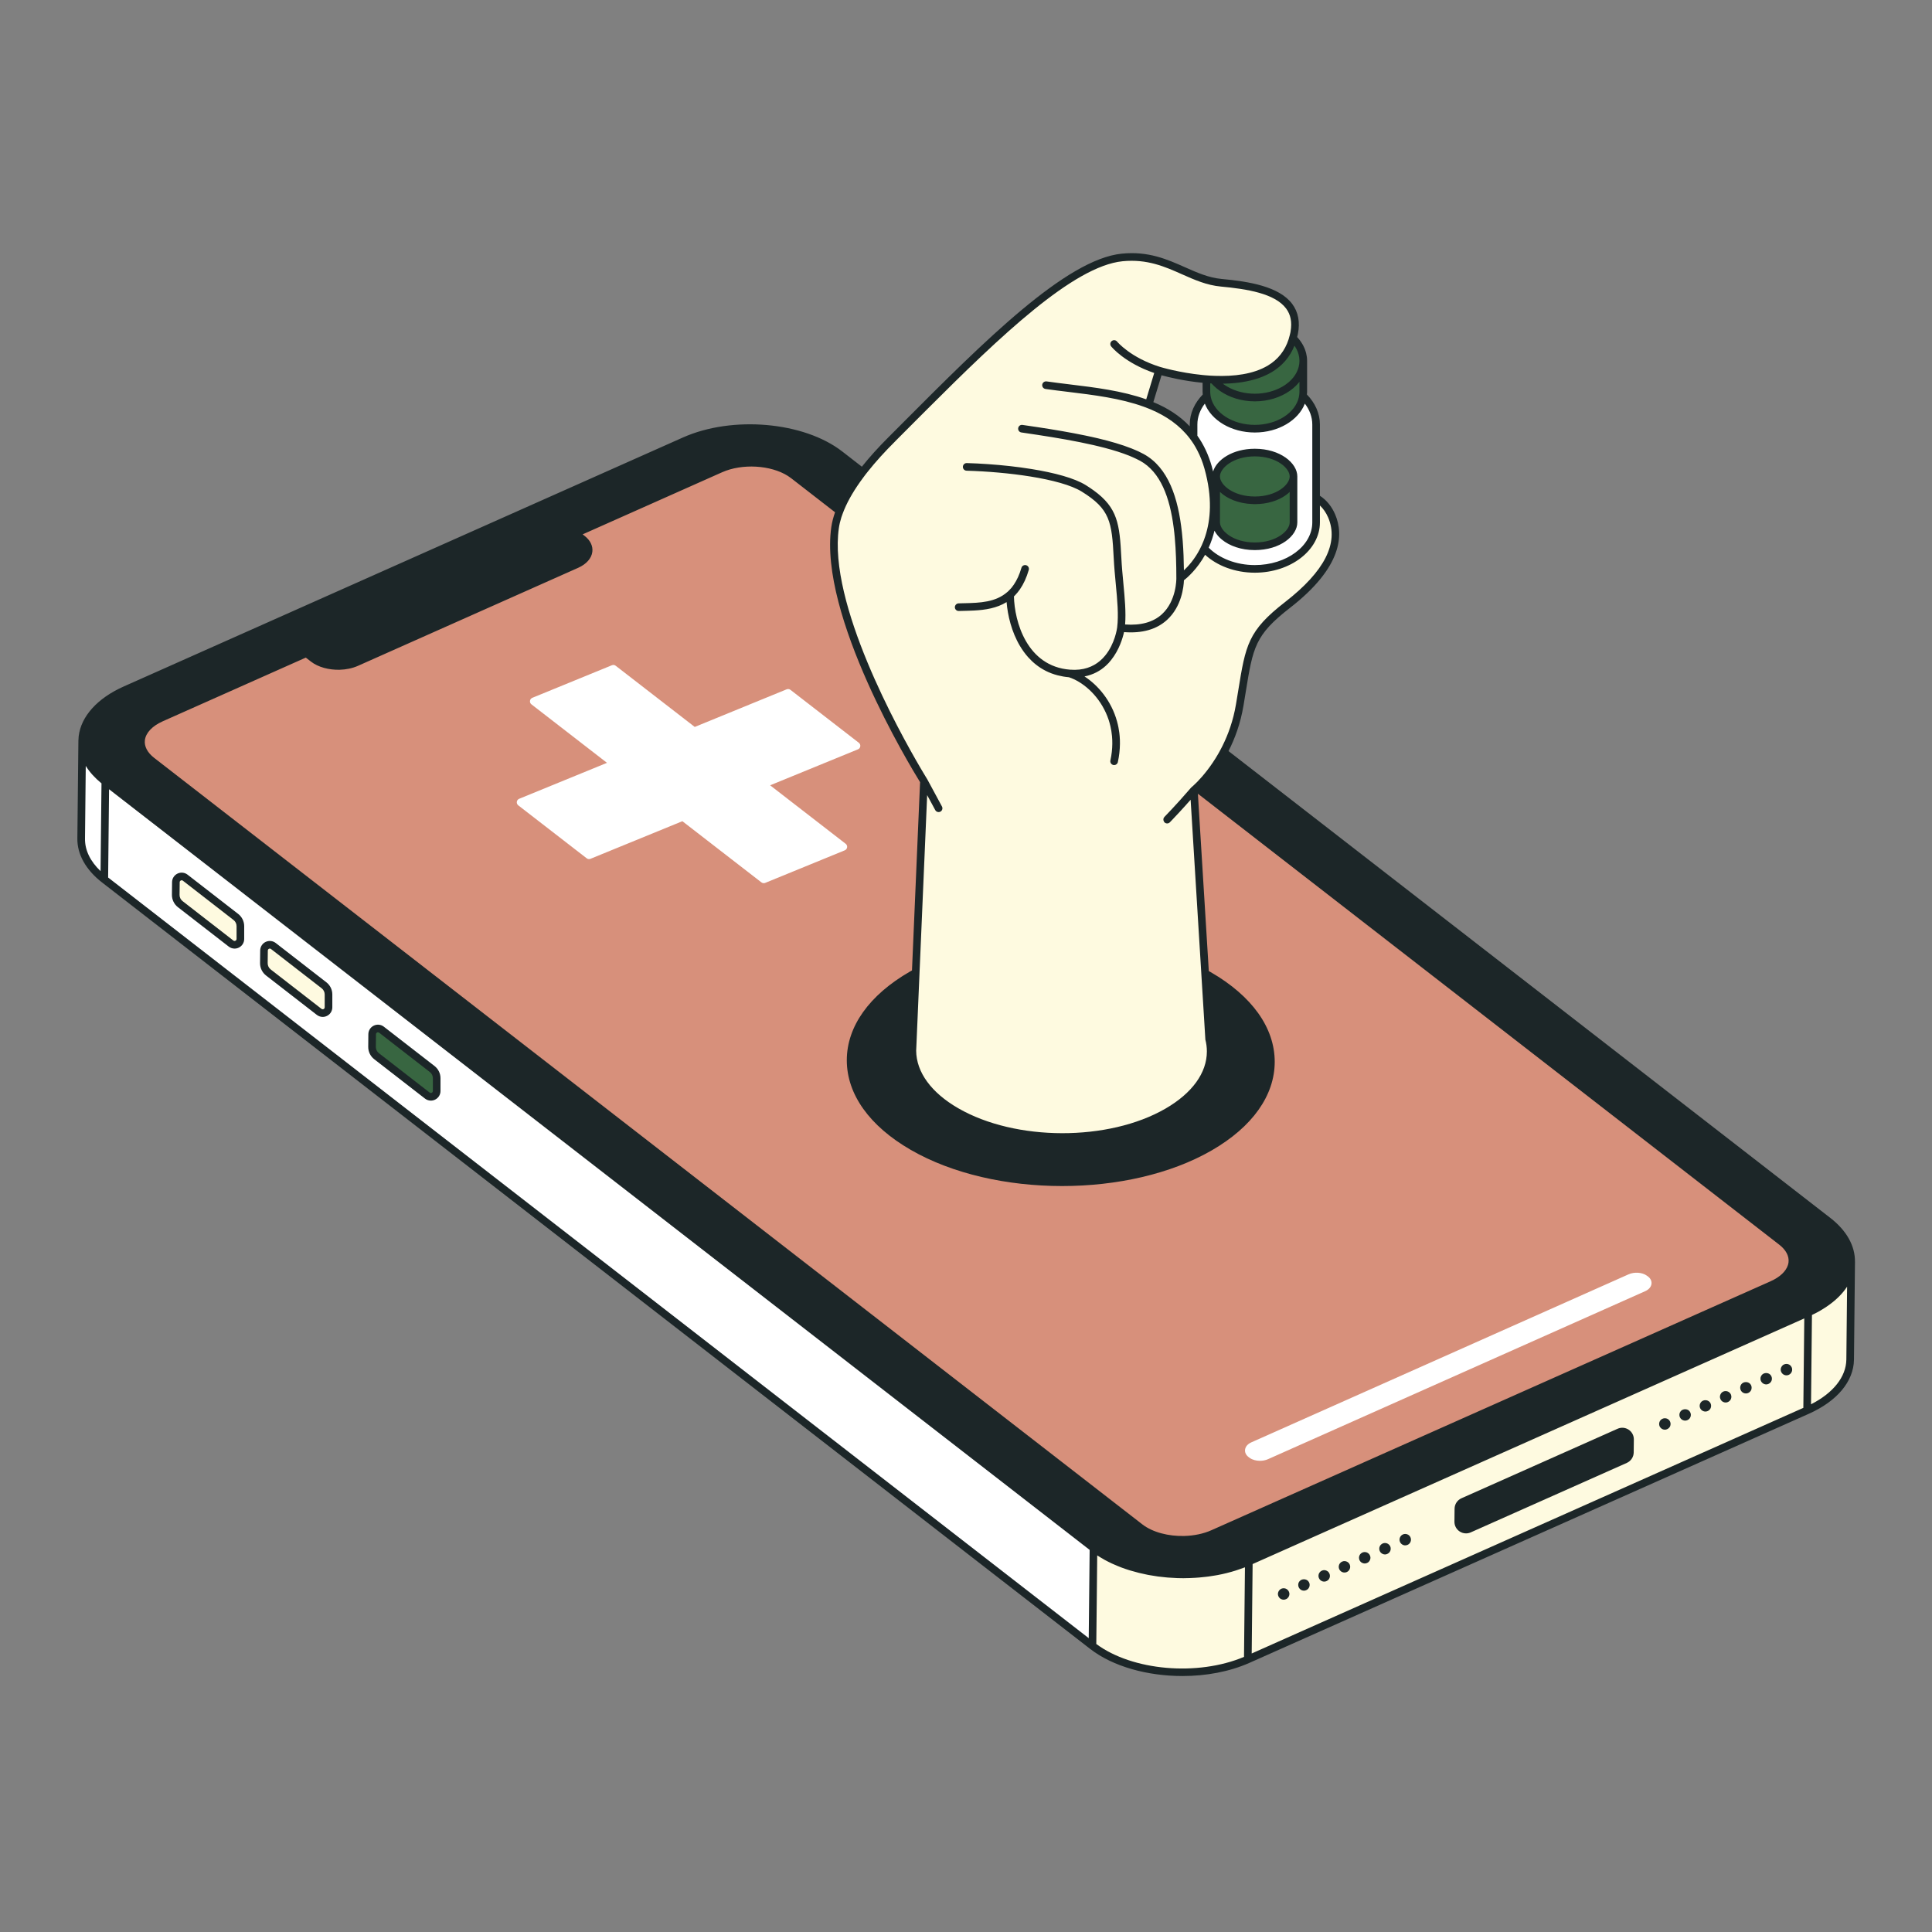
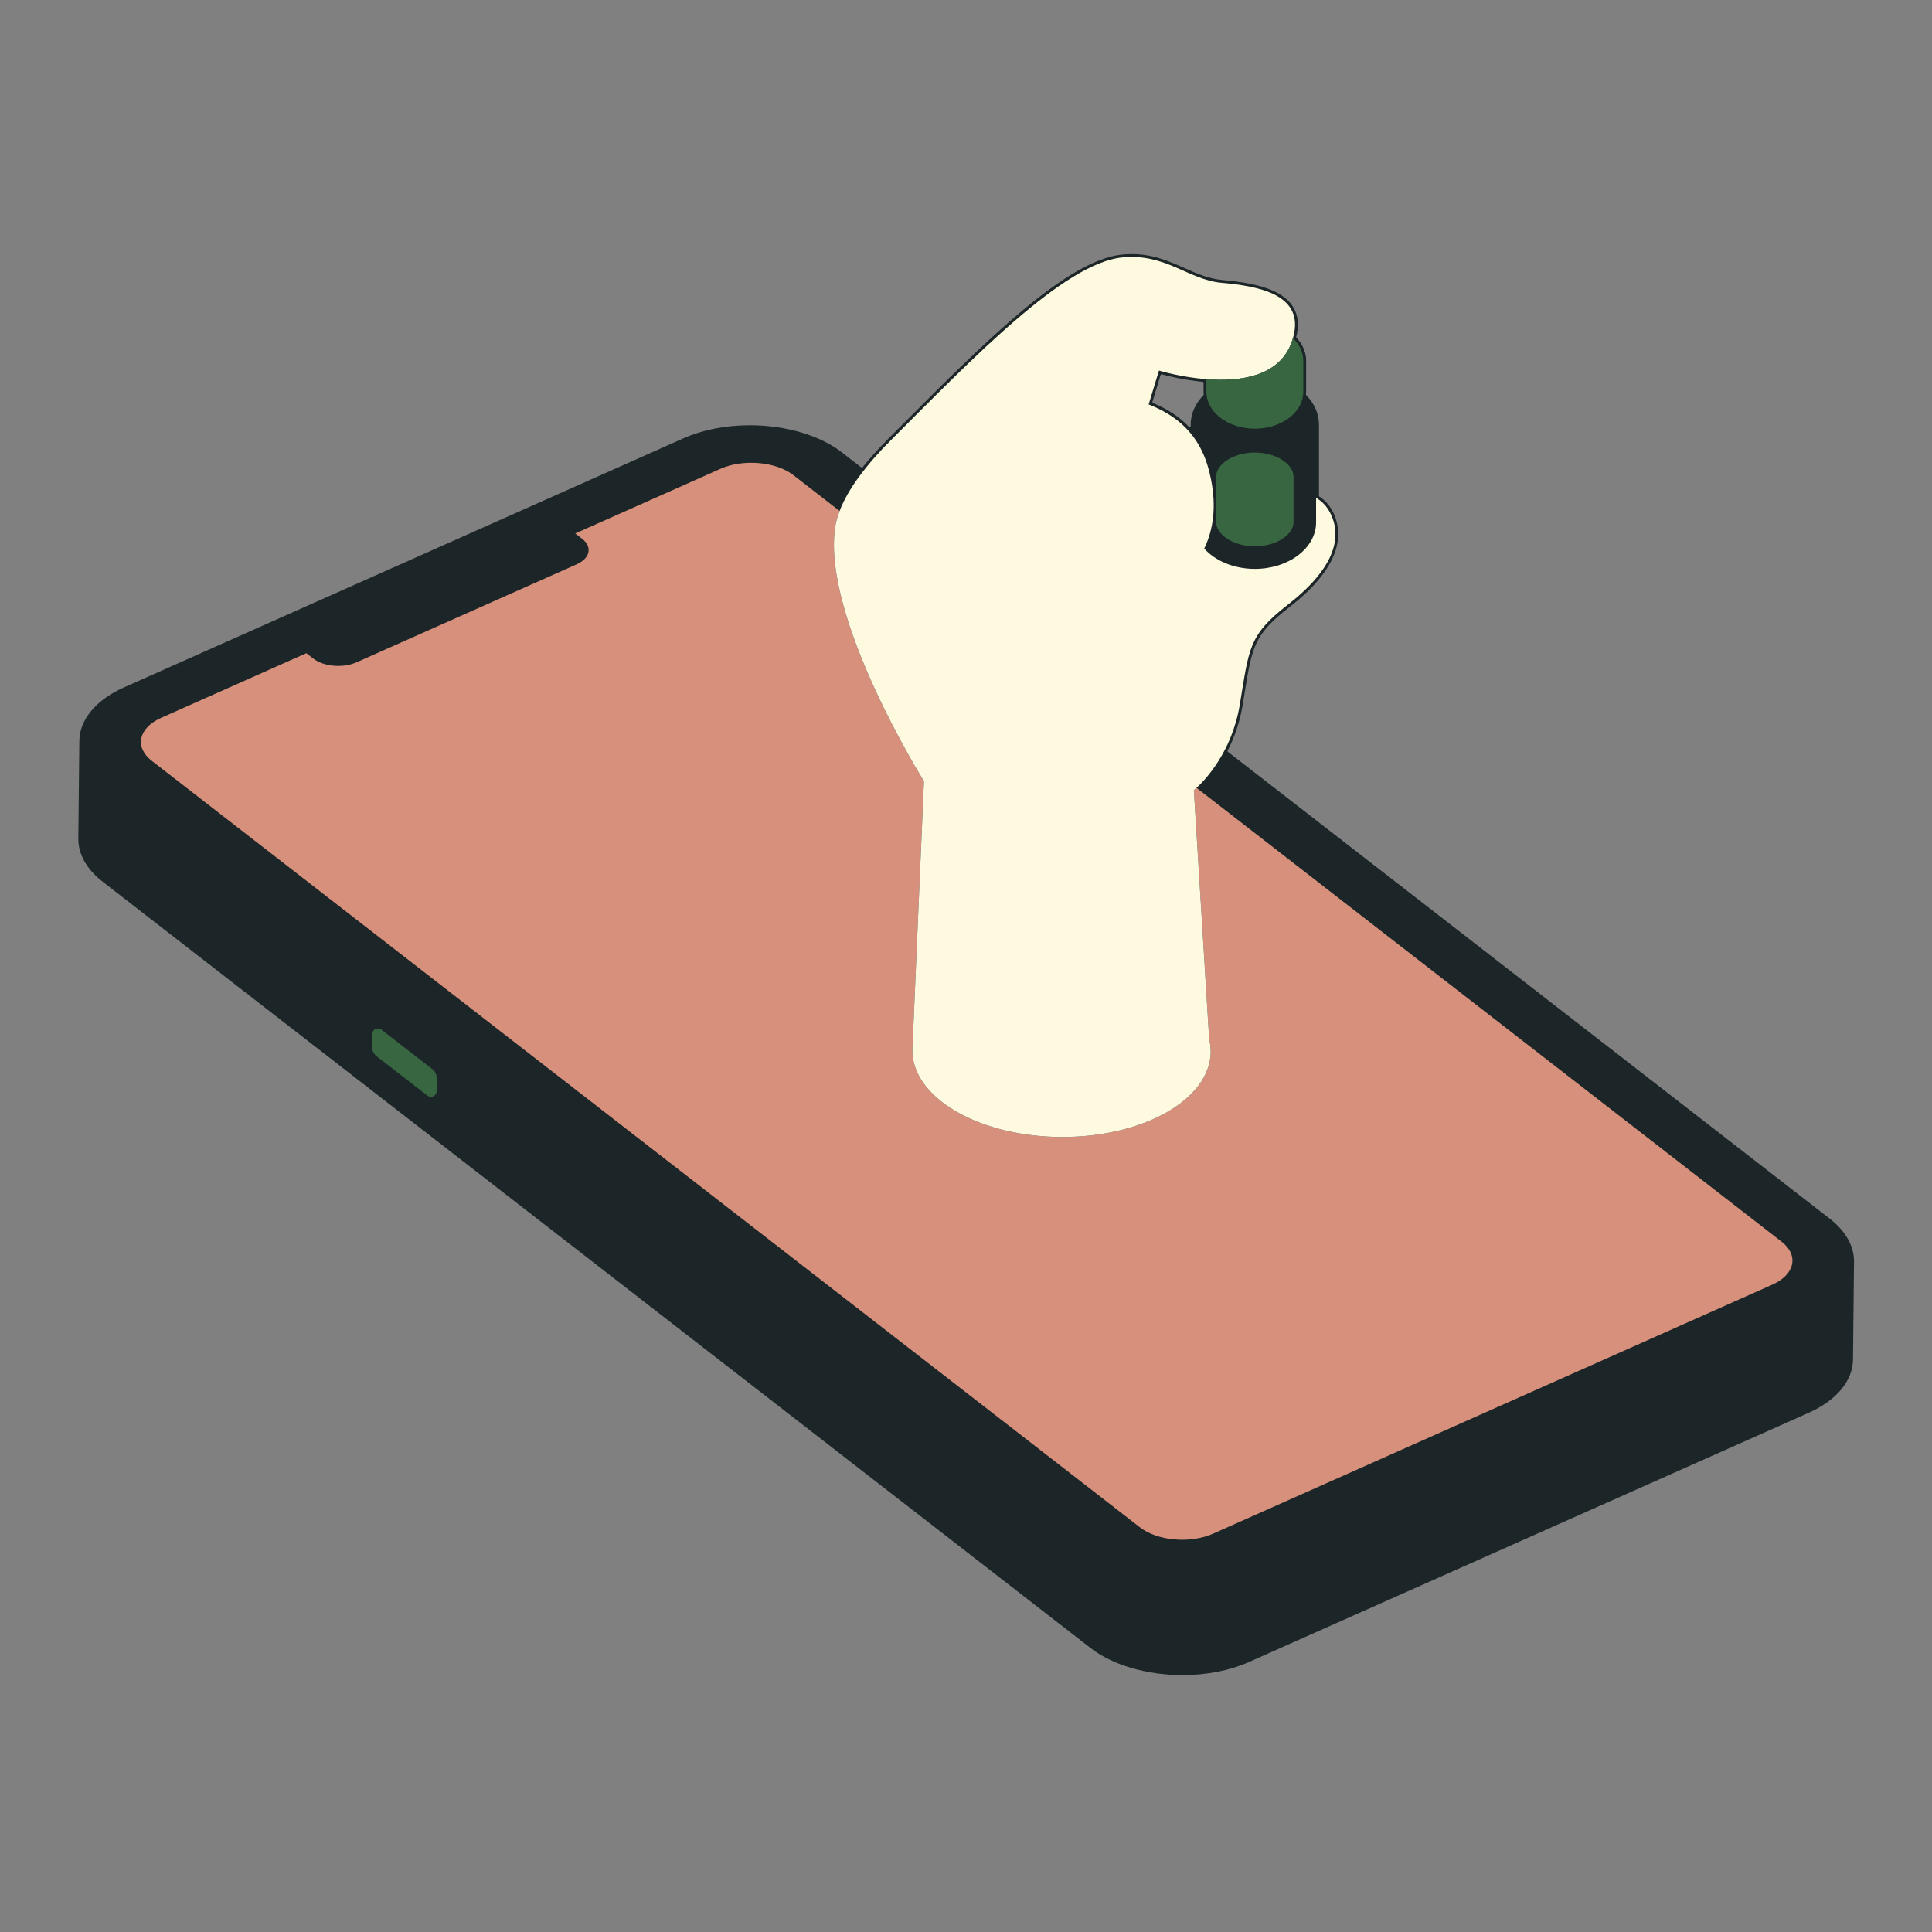
<svg xmlns="http://www.w3.org/2000/svg" width="500" zoomAndPan="magnify" viewBox="0 0 375 375" height="500" preserveAspectRatio="xMidYMid meet" version="1.0">
  <rect x="0" y="0" width="375" height="375" fill="#808080" stroke="none" />
  <defs>
    <clipPath id="e60e646911">
-       <path d="M 15 49 L 360.562 49 L 360.562 326 L 15 326 Z M 15 49 " clip-rule="nonzero" />
-     </clipPath>
+       </clipPath>
  </defs>
  <path fill="#1c2628" d="M 229.516 325.133 C 222.586 325.133 215.926 323.176 211.707 319.902 L 19.902 171.121 C 16.82 168.73 15.152 165.754 15.203 162.738 L 15.398 143.781 C 15.41 143.453 15.426 143.184 15.457 142.91 C 15.918 139.113 19.059 135.652 24.078 133.418 L 132.645 85.082 C 136.375 83.422 140.836 82.543 145.555 82.543 C 152.484 82.543 159.141 84.5 163.363 87.773 L 167.176 90.73 C 167.211 90.758 167.25 90.77 167.289 90.77 C 167.344 90.77 167.398 90.746 167.434 90.699 C 168.875 88.891 170.598 86.98 172.551 85.031 L 175.512 82.059 C 190.984 66.543 206.984 50.496 217.762 49.418 C 218.406 49.355 219.051 49.32 219.68 49.32 C 223.801 49.32 226.93 50.711 229.957 52.055 C 232.32 53.102 234.551 54.094 237.102 54.328 C 242.414 54.82 248.18 55.773 250.672 59.109 C 251.82 60.645 252.176 62.562 251.734 64.812 C 251.711 64.938 251.68 65.059 251.645 65.176 L 251.594 65.375 C 251.582 65.438 251.598 65.5 251.641 65.543 L 251.719 65.637 C 251.801 65.727 251.879 65.816 251.953 65.91 C 252.043 66.016 252.125 66.121 252.203 66.23 C 252.277 66.332 252.352 66.434 252.422 66.539 C 252.492 66.645 252.555 66.75 252.621 66.855 C 252.684 66.965 252.75 67.078 252.809 67.191 C 252.863 67.301 252.914 67.41 252.965 67.523 C 253.023 67.652 253.07 67.758 253.109 67.863 C 253.152 67.973 253.184 68.078 253.219 68.188 L 253.262 68.32 C 253.285 68.402 253.312 68.48 253.336 68.566 C 253.367 68.695 253.391 68.828 253.414 68.961 L 253.441 69.121 C 253.453 69.176 253.465 69.23 253.473 69.285 C 253.504 69.531 253.52 69.777 253.52 70.031 L 253.52 76.078 C 253.52 76.203 253.508 76.328 253.496 76.453 L 253.488 76.562 C 253.484 76.613 253.504 76.668 253.539 76.703 C 255.156 78.375 256.012 80.344 256.012 82.402 L 256.012 96.227 C 256.012 96.289 256.043 96.348 256.094 96.383 C 257.363 97.211 258.34 98.41 258.992 99.949 C 260.613 103.766 260.414 109.973 250.254 117.855 C 243.418 123.16 243.035 125.527 241.605 134.328 C 241.477 135.137 241.336 135.996 241.184 136.914 C 240.668 139.992 239.691 142.945 238.285 145.699 C 238.246 145.781 238.27 145.875 238.34 145.93 L 355.164 236.555 C 358.238 238.934 359.906 241.902 359.863 244.91 L 359.668 263.926 C 359.598 268.066 356.434 271.832 350.992 274.258 L 242.426 322.594 C 238.695 324.254 234.23 325.133 229.516 325.133 Z M 225.449 72.656 C 225.367 72.656 225.297 72.707 225.27 72.785 L 223.688 77.996 C 223.66 78.086 223.707 78.184 223.793 78.219 C 226.68 79.422 228.969 80.945 230.797 82.883 C 230.832 82.922 230.879 82.941 230.93 82.941 C 230.953 82.941 230.977 82.938 230.996 82.93 C 231.07 82.898 231.113 82.832 231.113 82.754 L 231.113 82.402 C 231.113 80.344 231.969 78.375 233.586 76.703 C 233.621 76.668 233.641 76.613 233.637 76.562 L 233.625 76.438 C 233.617 76.316 233.605 76.199 233.605 76.078 L 233.605 74.297 C 233.605 74.203 233.531 74.121 233.438 74.113 C 229.789 73.766 226.668 72.984 225.496 72.66 C 225.48 72.656 225.465 72.656 225.449 72.656 Z M 225.449 72.656 " fill-opacity="1" fill-rule="nonzero" />
-   <path fill="#d7907b" d="M 29.461 147.676 L 221.266 296.457 C 224.672 299.102 231.027 299.652 235.43 297.695 L 343.996 249.355 C 348.398 247.395 349.215 243.652 345.805 241.008 L 232.25 152.922 C 231.93 153.219 231.727 153.383 231.727 153.383 L 232.004 157.906 L 232.039 158.457 L 234.699 201.695 C 235.941 206.715 233.238 211.984 226.578 215.828 C 215.305 222.336 196.973 222.305 185.629 215.754 C 179.98 212.492 177.133 208.23 177.086 203.969 C 177.086 203.641 177.102 203.312 177.129 202.984 L 178.938 160.855 L 179.336 151.617 C 179.336 151.617 159.535 120.027 162.094 102.387 C 162.242 101.344 162.547 100.273 162.965 99.18 L 154.004 92.227 C 150.602 89.59 144.246 89.035 139.844 90.996 L 111.656 103.543 L 113.004 104.59 C 115.023 106.156 114.543 108.367 111.934 109.531 L 69.191 128.559 C 66.578 129.723 62.828 129.395 60.809 127.828 L 59.461 126.785 L 31.277 139.332 C 26.871 141.293 26.059 145.039 29.461 147.676 Z M 29.461 147.676 " fill-opacity="1" fill-rule="nonzero" />
-   <path fill="#ffffff" d="M 15.957 143.758 L 15.758 162.746 C 15.711 165.5 17.172 168.301 20.242 170.684 L 212.047 319.465 L 212.242 300.473 L 20.441 151.695 C 17.371 149.309 15.906 146.512 15.957 143.758 Z M 72.238 200.742 C 72.246 199.812 73.316 199.297 74.051 199.867 L 83.887 207.496 C 84.438 207.922 84.758 208.578 84.758 209.273 L 84.758 211.762 C 84.758 212.695 83.684 213.223 82.945 212.648 L 73.082 205 C 72.527 204.57 72.203 203.902 72.211 203.199 Z M 51.242 184.496 C 51.254 183.566 52.324 183.047 53.059 183.617 L 62.895 191.246 C 63.441 191.676 63.766 192.332 63.766 193.027 L 63.766 195.512 C 63.766 196.449 62.688 196.977 61.949 196.402 L 52.09 188.754 C 51.531 188.32 51.211 187.656 51.219 186.953 Z M 34.137 171.234 C 34.148 170.305 35.215 169.789 35.953 170.359 L 45.789 177.988 C 46.336 178.414 46.66 179.07 46.66 179.766 L 46.66 182.254 C 46.66 183.188 45.582 183.715 44.844 183.141 L 34.984 175.492 C 34.426 175.062 34.105 174.395 34.113 173.691 Z M 252.91 76.84 C 252.406 80.418 248.414 83.207 243.562 83.207 C 238.711 83.207 234.719 80.418 234.215 76.84 C 232.625 78.371 231.672 80.301 231.672 82.402 L 231.672 84.84 C 232.883 86.488 233.852 88.441 234.508 90.785 C 236.184 96.781 235.676 101.391 234.453 104.777 C 234.234 105.383 233.996 105.953 233.738 106.48 C 235.883 108.855 239.48 110.418 243.562 110.418 C 250.129 110.418 255.453 106.379 255.453 101.398 L 255.453 82.402 C 255.453 80.301 254.5 78.371 252.91 76.84 Z M 251.07 101.398 C 251.07 103.59 247.988 106.035 243.562 106.035 C 240.824 106.035 238.602 105.098 237.305 103.863 C 236.504 103.105 236.055 102.234 236.055 101.398 L 236.055 92.477 C 236.055 90.285 239.137 87.844 243.562 87.844 C 247.988 87.844 251.07 90.285 251.07 92.477 Z M 251.07 101.398 " fill-opacity="1" fill-rule="nonzero" />
-   <path fill="#fefae0" d="M 359.312 244.93 L 359.113 263.918 C 359.047 267.672 356.18 271.34 350.766 273.75 L 242.199 322.086 C 232.809 326.27 219.305 325.094 212.047 319.465 L 212.242 300.473 C 219.504 306.102 233.004 307.277 242.395 303.098 L 350.961 254.762 C 356.379 252.348 359.246 248.684 359.312 244.93 Z M 45.789 177.988 L 35.953 170.359 C 35.215 169.789 34.148 170.305 34.137 171.234 L 34.113 173.691 C 34.105 174.395 34.426 175.062 34.984 175.492 L 44.844 183.141 C 45.582 183.715 46.66 183.188 46.66 182.254 L 46.66 179.766 C 46.66 179.07 46.336 178.414 45.789 177.988 Z M 62.895 191.246 L 53.059 183.617 C 52.324 183.047 51.254 183.566 51.242 184.496 L 51.219 186.953 C 51.211 187.656 51.531 188.32 52.09 188.754 L 61.949 196.402 C 62.688 196.977 63.766 196.449 63.766 195.512 L 63.766 193.027 C 63.766 192.332 63.441 191.676 62.895 191.246 Z M 62.895 191.246 " fill-opacity="1" fill-rule="nonzero" />
+   <path fill="#d7907b" d="M 29.461 147.676 L 221.266 296.457 C 224.672 299.102 231.027 299.652 235.43 297.695 L 343.996 249.355 C 348.398 247.395 349.215 243.652 345.805 241.008 L 232.25 152.922 C 231.93 153.219 231.727 153.383 231.727 153.383 L 232.004 157.906 L 232.039 158.457 L 234.699 201.695 C 235.941 206.715 233.238 211.984 226.578 215.828 C 215.305 222.336 196.973 222.305 185.629 215.754 C 179.98 212.492 177.133 208.23 177.086 203.969 C 177.086 203.641 177.102 203.312 177.129 202.984 L 178.938 160.855 L 179.336 151.617 C 179.336 151.617 159.535 120.027 162.094 102.387 C 162.242 101.344 162.547 100.273 162.965 99.18 L 154.004 92.227 C 150.602 89.59 144.246 89.035 139.844 90.996 L 111.656 103.543 L 113.004 104.59 C 115.023 106.156 114.543 108.367 111.934 109.531 L 69.191 128.559 C 66.578 129.723 62.828 129.395 60.809 127.828 L 59.461 126.785 L 31.277 139.332 C 26.871 141.293 26.059 145.039 29.461 147.676 M 29.461 147.676 " fill-opacity="1" fill-rule="nonzero" />
  <path fill="#fefae0" d="M 258.48 100.164 C 257.777 98.512 256.727 97.359 255.453 96.633 L 255.453 101.398 C 255.453 106.379 250.129 110.418 243.562 110.418 C 239.48 110.418 235.883 108.855 233.738 106.48 C 233.996 105.953 234.234 105.383 234.453 104.777 C 235.676 101.391 236.184 96.781 234.508 90.785 C 233.852 88.441 232.883 86.488 231.672 84.84 C 229.445 81.816 226.402 79.848 222.953 78.5 L 224.953 71.93 C 224.953 71.93 229.125 73.207 234.16 73.605 C 234.602 73.637 235.051 73.668 235.5 73.688 C 241.832 73.961 249.016 72.605 250.953 65.633 C 251.039 65.328 251.125 65.031 251.188 64.707 C 252.707 57.012 244.066 55.531 237.051 54.883 C 230.637 54.289 226.258 49.129 217.816 49.969 C 206.547 51.098 189.008 69.348 172.949 85.414 C 168.25 90.113 164.621 94.836 162.965 99.18 C 162.547 100.273 162.242 101.344 162.094 102.387 C 159.535 120.027 179.336 151.617 179.336 151.617 L 178.938 160.855 L 178.664 167.195 L 177.129 202.984 L 177.086 203.969 C 177.133 208.23 179.98 212.492 185.629 215.754 C 196.973 222.305 215.305 222.336 226.578 215.828 C 233.238 211.984 235.941 206.715 234.699 201.695 L 232.039 158.457 L 232.004 157.906 L 231.727 153.383 C 231.727 153.383 231.93 153.219 232.25 152.922 C 233.906 151.398 239.102 145.984 240.633 136.824 C 242.465 125.883 242.262 123.355 249.914 117.414 C 258.93 110.418 260.367 104.609 258.48 100.164 Z M 258.48 100.164 " fill-opacity="1" fill-rule="nonzero" />
-   <path fill="#ffffff" d="M 166.703 144.176 C 166.91 144.336 167.016 144.598 166.98 144.859 C 166.945 145.125 166.773 145.348 166.527 145.445 L 149.48 152.426 L 164.145 163.777 C 164.355 163.938 164.461 164.199 164.426 164.461 C 164.391 164.723 164.215 164.945 163.973 165.047 L 148.527 171.367 C 148.434 171.406 148.34 171.426 148.246 171.426 C 148.082 171.426 147.922 171.371 147.793 171.27 L 132.449 159.395 L 114.609 166.695 C 114.363 166.797 114.086 166.758 113.875 166.594 L 100.594 156.316 C 100.387 156.152 100.277 155.891 100.316 155.629 C 100.352 155.367 100.523 155.145 100.77 155.043 L 117.816 148.066 L 103.152 136.715 C 102.941 136.555 102.836 136.293 102.871 136.031 C 102.906 135.766 103.078 135.543 103.324 135.445 L 118.77 129.121 C 119.016 129.023 119.297 129.059 119.504 129.223 L 134.848 141.098 L 152.688 133.797 C 152.934 133.695 153.211 133.734 153.422 133.895 Z M 319.844 247.742 L 319.652 247.605 C 318.758 246.953 317.234 246.844 316.102 247.348 L 242.879 279.961 C 242.172 280.277 241.727 280.801 241.664 281.402 C 241.605 281.941 241.867 282.461 242.375 282.832 L 242.566 282.973 C 243.082 283.348 243.812 283.543 244.555 283.543 C 245.094 283.543 245.641 283.438 246.117 283.227 L 319.34 250.613 C 320.051 250.297 320.492 249.773 320.555 249.172 C 320.613 248.633 320.352 248.113 319.844 247.742 Z M 319.844 247.742 " fill-opacity="1" fill-rule="nonzero" />
  <path fill="#386641" d="M 243.562 87.844 C 239.137 87.844 236.055 90.285 236.055 92.477 L 236.055 101.398 C 236.055 102.234 236.504 103.105 237.305 103.863 C 238.602 105.098 240.824 106.035 243.562 106.035 C 247.988 106.035 251.07 103.59 251.07 101.398 L 251.07 92.477 C 251.07 90.285 247.988 87.844 243.562 87.844 Z M 243.562 83.207 C 248.414 83.207 252.406 80.418 252.91 76.84 C 252.945 76.59 252.965 76.336 252.965 76.078 C 252.965 76.078 252.965 70.031 252.965 70.031 C 252.965 69.793 252.949 69.559 252.918 69.328 C 252.906 69.25 252.891 69.176 252.875 69.102 C 252.852 68.949 252.824 68.797 252.785 68.645 C 252.762 68.559 252.73 68.473 252.703 68.383 C 252.66 68.25 252.621 68.117 252.566 67.988 C 252.531 67.895 252.488 67.809 252.449 67.719 C 252.395 67.594 252.336 67.473 252.273 67.352 C 252.227 67.262 252.172 67.176 252.121 67.09 C 252.051 66.973 251.98 66.859 251.902 66.746 C 251.844 66.66 251.781 66.578 251.719 66.492 C 251.637 66.383 251.551 66.277 251.465 66.172 C 251.395 66.09 251.324 66.012 251.25 65.934 C 251.156 65.832 251.059 65.73 250.957 65.633 C 250.953 65.633 250.953 65.633 250.953 65.633 C 249.016 72.605 241.832 73.961 235.5 73.688 C 235.051 73.668 234.602 73.637 234.16 73.605 C 234.16 74.91 234.16 76.078 234.16 76.078 C 234.16 76.336 234.18 76.59 234.215 76.84 C 234.719 80.418 238.711 83.207 243.562 83.207 Z M 84.758 209.273 L 84.758 211.762 C 84.758 212.695 83.684 213.223 82.945 212.648 L 73.082 205 C 72.527 204.57 72.203 203.902 72.211 203.199 L 72.238 200.742 C 72.246 199.812 73.316 199.297 74.051 199.867 L 83.887 207.496 C 84.438 207.922 84.758 208.578 84.758 209.273 Z M 84.758 209.273 " fill-opacity="1" fill-rule="nonzero" />
  <g clip-path="url(#e60e646911)">
-     <path fill="#1c2628" d="M 360.047 244.914 C 360.09 241.84 358.426 238.848 355.277 236.406 L 238.453 145.785 C 239.688 143.367 240.781 140.43 241.363 136.945 C 241.52 136.027 241.656 135.164 241.789 134.355 C 243.207 125.613 243.59 123.262 250.367 118 C 260.621 110.043 260.809 103.754 259.164 99.875 C 258.484 98.285 257.477 97.062 256.195 96.227 L 256.195 82.402 C 256.195 80.219 255.25 78.203 253.672 76.574 C 253.688 76.41 253.707 76.246 253.707 76.078 L 253.707 70.031 C 253.707 69.77 253.688 69.516 253.656 69.262 C 253.645 69.164 253.621 69.07 253.602 68.977 C 253.578 68.824 253.551 68.668 253.512 68.52 C 253.484 68.402 253.445 68.293 253.41 68.18 C 253.371 68.051 253.332 67.926 253.285 67.801 C 253.238 67.68 253.188 67.562 253.133 67.449 C 253.082 67.332 253.031 67.219 252.973 67.105 C 252.91 66.988 252.844 66.875 252.777 66.762 C 252.715 66.652 252.648 66.543 252.574 66.438 C 252.504 66.328 252.43 66.223 252.352 66.117 C 252.27 66.008 252.184 65.898 252.098 65.793 C 252.02 65.699 251.941 65.605 251.855 65.512 C 251.828 65.48 251.805 65.449 251.777 65.418 C 251.82 65.227 251.875 65.043 251.914 64.848 C 252.371 62.547 252 60.578 250.82 58.996 C 248.281 55.602 242.469 54.641 237.117 54.145 C 234.598 53.91 232.379 52.926 230.031 51.883 C 226.527 50.328 222.902 48.719 217.746 49.234 C 206.898 50.316 190.875 66.387 175.379 81.93 L 172.426 84.891 C 172.422 84.891 172.422 84.895 172.418 84.898 C 170.453 86.863 168.742 88.762 167.289 90.586 L 163.477 87.629 C 156.035 81.855 142.172 80.637 132.57 84.91 L 24.004 133.25 C 18.922 135.512 15.742 139.023 15.273 142.891 C 15.242 143.168 15.227 143.441 15.219 143.719 C 15.219 143.727 15.215 143.734 15.215 143.742 C 15.215 143.781 15.215 143.816 15.215 143.855 L 15.016 162.734 C 14.965 165.809 16.66 168.84 19.789 171.27 L 211.594 320.047 C 216.035 323.496 222.766 325.316 229.516 325.316 C 234.066 325.316 238.629 324.484 242.5 322.766 L 351.066 274.426 C 356.578 271.973 359.781 268.148 359.855 263.926 L 360.051 244.938 C 360.051 244.93 360.047 244.922 360.047 244.914 Z M 358.375 263.906 C 358.316 267.258 355.832 270.375 351.52 272.57 L 351.699 255.238 C 351.766 255.207 351.828 255.172 351.898 255.137 C 352.117 255.031 352.336 254.922 352.551 254.812 C 352.691 254.738 352.832 254.664 352.969 254.59 C 353.133 254.5 353.289 254.406 353.449 254.312 C 353.793 254.113 354.117 253.906 354.438 253.695 C 354.457 253.68 354.477 253.668 354.496 253.652 C 356.219 252.5 357.582 251.18 358.52 249.742 Z M 350.027 273.266 L 242.953 320.941 L 243.082 308.438 L 243.133 303.582 L 255.172 298.219 L 350.211 255.906 L 350.078 268.41 Z M 212.793 319.098 C 212.789 319.098 212.789 319.098 212.789 319.098 L 212.875 311.18 L 212.969 301.902 C 213.023 301.938 213.086 301.969 213.137 302.004 C 213.516 302.246 213.902 302.48 214.301 302.699 C 214.348 302.727 214.395 302.758 214.445 302.785 C 214.887 303.027 215.344 303.254 215.812 303.473 C 215.918 303.52 216.02 303.566 216.121 303.609 C 216.586 303.816 217.055 304.016 217.535 304.199 C 217.555 304.207 217.57 304.215 217.59 304.223 C 218.094 304.414 218.609 304.586 219.133 304.754 C 219.242 304.785 219.352 304.82 219.461 304.852 C 220.516 305.172 221.605 305.441 222.723 305.66 C 222.836 305.68 222.945 305.703 223.059 305.723 C 223.621 305.828 224.188 305.918 224.758 305.996 C 224.781 306 224.805 306.004 224.828 306.004 C 225.379 306.078 225.93 306.137 226.484 306.184 C 226.602 306.191 226.719 306.203 226.836 306.211 C 227.406 306.258 227.98 306.289 228.559 306.309 C 228.621 306.309 228.688 306.309 228.75 306.312 C 229.07 306.32 229.391 306.328 229.711 306.328 C 229.871 306.328 230.027 306.316 230.188 306.316 C 230.43 306.312 230.672 306.309 230.91 306.301 C 231.289 306.289 231.66 306.27 232.035 306.246 C 232.273 306.23 232.516 306.215 232.754 306.195 C 233.137 306.164 233.52 306.121 233.898 306.078 C 234.121 306.055 234.348 306.031 234.57 306 C 234.988 305.945 235.406 305.875 235.824 305.805 C 236 305.773 236.18 305.746 236.355 305.715 C 236.945 305.602 237.531 305.477 238.105 305.332 C 238.16 305.32 238.211 305.305 238.262 305.289 C 238.781 305.16 239.297 305.016 239.801 304.855 C 239.988 304.797 240.172 304.73 240.359 304.668 C 240.723 304.547 241.086 304.422 241.441 304.285 C 241.508 304.262 241.578 304.242 241.645 304.215 L 241.461 321.598 C 232.457 325.395 219.801 324.297 212.793 319.098 Z M 168.473 91.5 C 169.969 89.621 171.746 87.656 173.797 85.621 L 173.789 85.621 L 176.43 82.973 C 177.121 82.281 177.809 81.59 178.5 80.898 C 178.988 80.41 179.477 79.922 179.965 79.434 C 194.141 65.266 208.367 51.66 217.891 50.707 C 222.66 50.234 226.102 51.758 229.43 53.238 C 231.891 54.332 234.219 55.363 236.98 55.621 C 242.008 56.086 247.445 56.953 249.633 59.883 C 250.52 61.07 250.801 62.52 250.504 64.297 C 250.504 64.297 250.504 64.301 250.504 64.305 C 250.488 64.391 250.48 64.473 250.461 64.562 C 250.426 64.742 250.375 64.914 250.332 65.09 C 250.27 65.355 250.195 65.613 250.117 65.863 C 249.402 68.066 248.059 69.777 246.094 70.953 C 243.242 72.66 239.445 73.078 235.871 72.953 C 235.566 72.945 235.266 72.93 234.969 72.914 C 234.945 72.91 234.922 72.91 234.902 72.91 C 234.652 72.895 234.406 72.875 234.16 72.855 C 234.141 72.855 234.125 72.852 234.105 72.852 C 233.875 72.832 233.648 72.812 233.422 72.789 C 228.898 72.344 225.238 71.242 225.168 71.219 C 219.426 69.426 216.867 66.352 216.828 66.305 C 216.57 65.988 216.109 65.938 215.789 66.195 C 215.469 66.449 215.418 66.918 215.676 67.234 C 215.785 67.371 218.312 70.438 224.031 72.398 L 222.48 77.512 C 217.82 75.848 212.527 75.203 207.535 74.598 C 206.031 74.414 204.555 74.234 203.137 74.031 C 202.734 73.977 202.355 74.258 202.297 74.66 C 202.242 75.059 202.512 75.426 202.906 75.492 C 202.914 75.492 202.918 75.496 202.926 75.5 C 204.355 75.703 205.84 75.883 207.355 76.066 C 212.277 76.664 217.492 77.301 222.039 78.957 C 222.273 79.043 222.504 79.129 222.734 79.223 C 222.965 79.312 223.195 79.402 223.422 79.5 C 226.371 80.762 228.973 82.531 230.93 85.102 C 231.188 85.441 231.434 85.793 231.672 86.16 C 231.934 86.574 232.18 87.008 232.41 87.453 C 232.965 88.52 233.434 89.688 233.793 90.984 C 235.355 96.574 234.984 100.895 233.93 104.105 C 233.844 104.363 233.754 104.613 233.664 104.855 C 233.637 104.926 233.609 105 233.582 105.066 C 233.508 105.258 233.43 105.441 233.348 105.621 C 233.312 105.703 233.277 105.789 233.242 105.867 C 233.125 106.117 233.008 106.363 232.887 106.594 C 231.871 108.551 230.664 109.898 229.797 110.703 C 229.777 108.797 229.711 106.875 229.562 104.996 C 229.539 104.723 229.512 104.449 229.488 104.176 C 229.461 103.895 229.438 103.613 229.406 103.332 C 228.691 96.664 226.785 90.746 221.973 88.121 C 221.652 87.945 221.312 87.777 220.957 87.609 C 220.742 87.508 220.504 87.414 220.273 87.312 C 220.051 87.219 219.824 87.121 219.586 87.027 C 217.711 86.289 215.5 85.645 213.094 85.074 C 212.703 84.98 212.297 84.891 211.895 84.801 C 211.484 84.711 211.07 84.621 210.652 84.535 C 207.754 83.93 204.672 83.41 201.629 82.945 C 200.566 82.785 199.508 82.625 198.465 82.477 C 198.055 82.418 197.688 82.695 197.629 83.102 C 197.57 83.508 197.848 83.883 198.254 83.941 C 199.285 84.09 200.328 84.246 201.375 84.406 C 205.09 84.973 208.855 85.617 212.246 86.395 C 212.625 86.484 212.996 86.57 213.367 86.664 C 213.738 86.754 214.105 86.848 214.465 86.941 C 216.188 87.395 217.777 87.895 219.156 88.445 C 219.395 88.539 219.617 88.641 219.84 88.738 C 220.074 88.84 220.305 88.945 220.523 89.051 C 220.777 89.172 221.027 89.293 221.262 89.422 C 225.293 91.621 227.059 96.613 227.809 102.402 C 227.848 102.723 227.891 103.043 227.926 103.367 C 227.961 103.668 227.984 103.973 228.016 104.277 C 228.254 106.879 228.328 109.59 228.328 112.254 C 228.328 112.254 228.328 112.258 228.328 112.258 C 228.328 112.262 228.328 112.266 228.328 112.27 C 228.328 112.312 228.383 116.621 225.52 119.23 C 223.828 120.773 221.422 121.43 218.383 121.211 C 218.57 118.812 218.32 116.117 218.051 113.281 C 217.898 111.656 217.738 109.977 217.652 108.25 C 217.32 101.711 216.949 98.574 212.289 95.195 C 211.816 94.855 211.32 94.516 210.758 94.168 C 208.555 92.797 204.656 91.758 200.238 91.043 C 197.512 90.602 194.594 90.281 191.738 90.086 C 190.352 89.988 188.98 89.922 187.656 89.883 C 187.25 89.871 186.906 90.191 186.895 90.602 C 186.883 91.012 187.207 91.352 187.613 91.363 C 191.605 91.477 196.031 91.852 199.988 92.488 C 204.219 93.168 207.918 94.145 209.977 95.426 C 215.438 98.816 215.812 101.227 216.172 108.328 C 216.262 110.082 216.422 111.777 216.578 113.418 C 216.867 116.48 217.141 119.375 216.84 121.793 C 216.84 121.797 216.84 121.797 216.84 121.797 C 216.812 122.004 216.406 124.926 214.527 127.227 C 214.375 127.418 214.211 127.602 214.035 127.781 C 213.863 127.961 213.676 128.129 213.484 128.293 C 212.141 129.422 210.277 130.184 207.695 129.984 C 199.285 129.336 196.914 120.598 196.805 115.762 C 196.883 115.688 196.961 115.613 197.035 115.531 C 197.203 115.359 197.367 115.172 197.523 114.977 C 197.676 114.789 197.824 114.59 197.969 114.383 C 198.656 113.387 199.238 112.16 199.684 110.625 C 199.797 110.23 199.57 109.82 199.176 109.707 C 198.781 109.598 198.371 109.82 198.258 110.215 C 197.875 111.547 197.375 112.605 196.789 113.469 C 196.648 113.676 196.504 113.879 196.352 114.066 C 196.328 114.094 196.301 114.121 196.273 114.152 C 196.137 114.316 195.992 114.465 195.844 114.609 C 195.77 114.684 195.695 114.758 195.621 114.828 C 195.586 114.859 195.547 114.887 195.512 114.918 C 193.258 116.891 190.234 117.016 187.254 117.082 C 187.184 117.086 187.113 117.086 187.043 117.086 C 186.719 117.094 186.398 117.102 186.082 117.113 C 186.074 117.113 186.062 117.113 186.051 117.113 C 185.77 117.121 185.535 117.293 185.418 117.531 C 185.367 117.637 185.332 117.75 185.336 117.875 C 185.348 118.277 185.676 118.594 186.074 118.594 C 186.082 118.594 186.09 118.594 186.098 118.594 C 186.316 118.586 186.539 118.582 186.762 118.578 C 186.867 118.574 186.973 118.57 187.078 118.57 C 187.359 118.562 187.645 118.555 187.934 118.547 C 188.312 118.535 188.695 118.523 189.082 118.5 C 191.223 118.387 193.453 118.055 195.379 116.867 C 195.586 119.422 196.336 122.641 197.988 125.41 C 197.988 125.41 197.992 125.41 197.992 125.41 C 198.445 126.172 198.969 126.902 199.57 127.574 C 200.508 128.621 201.625 129.527 202.961 130.203 C 202.961 130.203 202.961 130.207 202.961 130.207 C 203.68 130.57 204.457 130.863 205.301 131.082 C 205.984 131.258 206.707 131.387 207.477 131.453 C 210.035 132.285 212.996 134.719 214.637 138.324 C 214.836 138.758 215.016 139.207 215.172 139.676 C 215.301 140.066 215.414 140.465 215.512 140.879 C 215.512 140.879 215.512 140.879 215.516 140.879 C 215.668 141.523 215.777 142.191 215.84 142.887 C 215.859 143.133 215.879 143.379 215.887 143.629 C 215.898 143.871 215.898 144.121 215.898 144.371 C 215.887 145.402 215.773 146.48 215.527 147.605 C 215.441 148.004 215.695 148.398 216.098 148.484 C 216.148 148.496 216.203 148.504 216.254 148.504 C 216.594 148.504 216.902 148.266 216.977 147.918 C 217.242 146.691 217.367 145.508 217.379 144.375 C 217.383 144.129 217.379 143.879 217.371 143.637 C 217.363 143.387 217.348 143.141 217.328 142.895 C 217.309 142.672 217.285 142.449 217.258 142.23 C 217.211 141.867 217.156 141.512 217.086 141.16 C 217.008 140.77 216.918 140.387 216.812 140.012 C 215.711 136.031 213.148 133.012 210.5 131.297 C 212.23 130.953 213.598 130.18 214.66 129.203 C 214.844 129.035 215.023 128.859 215.191 128.68 C 215.359 128.496 215.516 128.305 215.668 128.113 C 217.242 126.145 217.922 123.832 218.176 122.691 C 221.695 122.969 224.5 122.168 226.527 120.316 C 229.371 117.715 229.754 113.871 229.801 112.629 C 230.539 112.055 232.375 110.441 233.91 107.684 C 236.23 109.805 239.695 111.16 243.562 111.16 C 250.527 111.16 256.195 106.781 256.195 101.398 L 256.195 98.113 C 256.855 98.738 257.398 99.516 257.801 100.457 C 259.898 105.398 257.094 110.906 249.461 116.832 C 242.219 122.449 241.781 125.156 240.328 134.121 C 240.195 134.926 240.059 135.785 239.902 136.703 C 239.371 139.879 238.375 142.594 237.246 144.848 C 237.133 145.078 237.016 145.297 236.898 145.516 C 236.777 145.738 236.66 145.961 236.539 146.176 C 235.031 148.828 233.41 150.707 232.371 151.77 C 232.305 151.836 232.254 151.883 232.195 151.941 C 231.988 152.148 231.812 152.316 231.668 152.449 C 231.664 152.453 231.66 152.457 231.656 152.461 C 231.422 152.676 231.273 152.797 231.266 152.805 C 231.234 152.828 231.211 152.855 231.188 152.887 C 231.18 152.891 231.172 152.895 231.164 152.902 C 231.145 152.926 231.125 152.949 231.105 152.973 C 231.059 153.023 231.016 153.074 230.969 153.129 C 228.273 156.258 226.035 158.543 226.012 158.566 C 225.77 158.812 225.75 159.176 225.918 159.461 C 225.949 159.512 225.977 159.57 226.023 159.613 C 226.164 159.758 226.352 159.828 226.539 159.828 C 226.73 159.828 226.926 159.754 227.07 159.605 C 227.074 159.598 227.215 159.457 227.453 159.207 C 228.086 158.547 229.453 157.102 231.098 155.234 L 231.301 158.504 C 231.301 158.531 231.316 158.551 231.32 158.574 L 231.305 158.578 L 233.094 187.668 L 233.145 188.52 L 233.199 189.395 L 233.711 197.688 L 233.812 199.336 L 233.957 201.723 L 233.945 201.723 C 234.148 202.496 234.254 203.285 234.254 204.078 C 234.254 208.246 231.395 212.191 226.207 215.188 C 215.156 221.57 197.121 221.535 186 215.113 C 180.766 212.09 177.867 208.129 177.828 203.949 L 177.828 203.941 L 177.871 203.004 L 178.012 199.68 L 178.09 197.922 L 178.461 189.262 L 178.496 188.395 L 178.535 187.555 L 179.406 167.23 C 179.406 167.227 179.406 167.227 179.406 167.227 L 179.414 167.074 L 179.863 156.602 L 179.961 154.332 L 181.531 157.238 C 181.664 157.484 181.918 157.625 182.184 157.625 C 182.301 157.625 182.422 157.598 182.535 157.539 C 182.895 157.344 183.027 156.895 182.832 156.535 L 180.082 151.441 L 179.984 151.262 C 179.984 151.258 179.977 151.254 179.973 151.25 C 179.969 151.242 179.969 151.23 179.961 151.223 C 179.941 151.191 179.738 150.863 179.391 150.285 C 179.203 149.969 178.969 149.578 178.699 149.121 C 174.402 141.801 160.711 117.07 162.824 102.492 C 162.922 101.816 163.086 101.113 163.316 100.391 C 163.395 100.148 163.488 99.902 163.578 99.656 C 163.668 99.418 163.758 99.18 163.859 98.938 C 164.672 96.988 165.914 94.895 167.57 92.676 C 167.715 92.477 167.859 92.281 168.012 92.082 C 168.16 91.891 168.316 91.695 168.473 91.5 Z M 252.062 68.816 C 252.09 68.926 252.109 69.035 252.133 69.145 C 252.148 69.234 252.168 69.32 252.18 69.41 C 252.207 69.613 252.223 69.82 252.223 70.031 C 252.223 71.586 251.465 73.012 250.211 74.121 C 250.008 74.297 249.793 74.465 249.566 74.625 C 249.328 74.797 249.074 74.953 248.809 75.102 C 247.352 75.926 245.535 76.418 243.562 76.418 C 241.59 76.418 239.773 75.926 238.316 75.102 C 238.051 74.953 237.797 74.797 237.559 74.625 C 237.488 74.574 237.418 74.523 237.348 74.469 C 237.543 74.465 237.738 74.465 237.934 74.457 C 240.094 74.391 242.27 74.086 244.254 73.41 C 244.77 73.234 245.273 73.031 245.762 72.801 C 246.133 72.625 246.5 72.438 246.852 72.227 C 248.902 71 250.375 69.281 251.25 67.105 C 251.25 67.105 251.25 67.102 251.254 67.102 C 251.27 67.125 251.285 67.148 251.301 67.172 C 251.332 67.223 251.367 67.273 251.398 67.32 C 251.477 67.445 251.551 67.57 251.617 67.695 C 251.652 67.758 251.68 67.82 251.711 67.883 C 251.77 68 251.824 68.121 251.875 68.242 C 251.906 68.324 251.93 68.402 251.957 68.484 C 251.996 68.594 252.035 68.703 252.062 68.816 Z M 225.449 72.84 C 226.789 73.207 229.84 73.957 233.422 74.297 L 233.422 76.078 C 233.422 76.246 233.438 76.41 233.453 76.574 C 231.875 78.203 230.93 80.219 230.93 82.402 L 230.93 82.754 C 228.953 80.66 226.535 79.16 223.863 78.051 Z M 250.328 96.488 L 250.328 101.398 C 250.328 103.023 247.754 105.293 243.562 105.293 C 241.453 105.293 239.754 104.719 238.586 103.941 C 238.363 103.793 238.16 103.633 237.977 103.469 C 237.773 103.293 237.598 103.113 237.445 102.926 C 237.023 102.41 236.793 101.875 236.793 101.398 L 236.793 95.48 C 238.148 96.777 240.363 97.742 243.121 97.84 C 243.27 97.844 243.414 97.855 243.562 97.855 C 243.891 97.855 244.211 97.84 244.527 97.816 C 246.828 97.641 248.715 96.852 249.992 95.789 C 250.109 95.688 250.219 95.586 250.328 95.48 Z M 243.562 96.371 C 239.371 96.371 236.793 94.105 236.793 92.477 C 236.793 90.852 239.371 88.582 243.562 88.582 C 247.754 88.582 250.328 90.852 250.328 92.477 C 250.328 94.105 247.754 96.371 243.562 96.371 Z M 254.715 95.48 L 254.715 101.398 C 254.715 105.965 249.711 109.68 243.562 109.68 C 239.891 109.68 236.637 108.348 234.602 106.305 C 234.727 106.031 234.844 105.742 234.961 105.445 C 235.066 105.18 235.164 104.902 235.262 104.621 C 235.352 104.355 235.438 104.082 235.516 103.801 C 235.59 103.539 235.664 103.273 235.727 103 C 235.832 103.203 235.953 103.402 236.094 103.598 C 236.242 103.805 236.402 104.004 236.586 104.199 C 236.766 104.387 236.965 104.566 237.176 104.742 C 238.629 105.93 240.848 106.773 243.562 106.773 C 248.496 106.773 251.809 103.996 251.809 101.398 L 251.809 92.477 C 251.809 89.883 248.496 87.102 243.562 87.102 C 239.234 87.102 236.152 89.242 235.461 91.52 C 235.387 91.211 235.309 90.902 235.223 90.586 C 234.562 88.227 233.602 86.246 232.41 84.57 L 232.41 82.402 C 232.41 80.93 232.938 79.547 233.855 78.344 C 235.113 81.582 238.984 83.949 243.562 83.949 C 248.141 83.949 252.012 81.582 253.273 78.344 C 254.188 79.547 254.715 80.93 254.715 82.402 Z M 252.223 75.316 L 252.223 76.078 C 252.223 76.129 252.215 76.176 252.215 76.227 C 252.203 76.52 252.164 76.809 252.105 77.09 C 251.441 80.133 247.871 82.469 243.562 82.469 C 239.254 82.469 235.684 80.133 235.02 77.09 C 234.961 76.809 234.922 76.52 234.91 76.227 C 234.91 76.176 234.902 76.129 234.902 76.078 L 234.902 74.41 C 234.984 74.418 235.07 74.422 235.152 74.426 C 235.281 74.574 235.426 74.715 235.566 74.855 C 235.746 75.031 235.934 75.203 236.129 75.367 C 236.332 75.539 236.543 75.699 236.766 75.855 C 238.566 77.121 240.945 77.902 243.562 77.902 C 246.18 77.902 248.559 77.121 250.359 75.855 C 250.582 75.699 250.793 75.539 250.996 75.367 C 251.191 75.203 251.379 75.031 251.559 74.855 C 251.801 74.613 252.02 74.363 252.223 74.105 Z M 178.586 151.812 L 178.332 157.66 L 177.016 188.363 C 176.875 188.441 176.73 188.516 176.59 188.598 C 168.703 193.148 164.363 199.258 164.363 205.797 C 164.363 212.391 168.77 218.566 176.77 223.184 C 184.883 227.867 195.527 230.211 206.148 230.211 C 216.684 230.211 227.199 227.906 235.195 223.289 C 243.082 218.738 247.422 212.629 247.422 206.09 C 247.422 199.496 243.016 193.32 235.016 188.703 C 234.891 188.629 234.758 188.562 234.629 188.488 L 232.68 156.84 L 232.512 154.062 L 345.352 241.594 C 346.656 242.605 347.297 243.82 347.152 245.016 C 347.129 245.195 347.09 245.371 347.035 245.547 C 346.652 246.77 345.465 247.891 343.695 248.68 L 235.129 297.016 C 233.562 297.715 231.734 298.078 229.895 298.129 C 226.832 298.215 223.727 297.43 221.719 295.871 L 29.914 147.094 C 28.613 146.082 27.977 144.867 28.121 143.676 C 28.293 142.246 29.555 140.91 31.578 140.008 L 59.355 127.641 L 59.582 127.812 L 60.355 128.414 C 61.758 129.504 63.852 130.051 65.93 130 C 67.176 129.965 68.414 129.715 69.492 129.234 L 112.234 110.207 C 113.82 109.5 114.82 108.367 114.973 107.102 C 115.109 105.969 114.574 104.867 113.461 104.004 L 113.09 103.719 L 140.145 91.672 C 144.062 89.926 149.594 90.27 152.918 92.371 C 153.137 92.508 153.348 92.656 153.551 92.812 L 162.082 99.43 C 161.742 100.41 161.492 101.363 161.359 102.281 C 158.871 119.453 176.762 148.871 178.586 151.812 Z M 16.5 162.754 L 16.645 148.66 C 17.012 149.254 17.445 149.828 17.945 150.387 C 17.965 150.406 17.984 150.426 18 150.445 C 18.477 150.973 19.012 151.48 19.602 151.965 C 19.633 151.992 19.664 152.02 19.699 152.047 L 19.52 169.086 C 17.5 167.16 16.461 164.992 16.5 162.758 C 16.5 162.758 16.5 162.754 16.5 162.754 Z M 60.734 183.887 L 211.5 300.832 L 211.32 317.965 L 20.988 170.324 L 21.168 153.191 Z M 317.129 279.398 L 317.102 281.914 C 317.094 282.789 316.57 283.586 315.77 283.945 L 285.469 297.434 C 285.176 297.566 284.863 297.629 284.555 297.629 C 284.121 297.629 283.695 297.504 283.32 297.258 C 282.676 296.836 282.297 296.125 282.305 295.355 L 282.332 292.844 C 282.34 291.965 282.863 291.168 283.668 290.812 L 313.965 277.324 C 314.668 277.008 315.473 277.074 316.113 277.496 C 316.758 277.918 317.137 278.633 317.129 279.398 Z M 34.527 176.078 L 44.391 183.727 C 44.727 183.988 45.125 184.121 45.531 184.121 C 45.809 184.121 46.09 184.059 46.355 183.93 C 47 183.613 47.398 182.973 47.398 182.254 L 47.398 179.766 C 47.398 178.848 46.965 177.965 46.242 177.402 L 36.406 169.773 C 35.844 169.336 35.094 169.258 34.449 169.566 C 33.809 169.879 33.402 170.512 33.398 171.227 L 33.371 173.684 C 33.363 174.613 33.793 175.508 34.527 176.078 Z M 45.918 179.766 L 45.918 182.254 C 45.918 182.469 45.766 182.566 45.703 182.598 C 45.637 182.629 45.469 182.691 45.297 182.559 L 35.438 174.906 C 35.066 174.621 34.848 174.168 34.852 173.699 L 34.879 171.242 C 34.879 171.027 35.031 170.934 35.094 170.898 C 35.16 170.871 35.328 170.812 35.496 170.941 L 45.332 178.574 C 45.699 178.855 45.918 179.301 45.918 179.766 Z M 51.637 189.34 L 61.496 196.988 C 61.832 197.246 62.234 197.383 62.637 197.383 C 62.918 197.383 63.199 197.316 63.461 197.188 C 64.105 196.875 64.504 196.23 64.504 195.512 L 64.504 193.027 C 64.504 192.094 64.082 191.234 63.348 190.664 L 53.512 183.031 C 52.949 182.598 52.199 182.52 51.555 182.828 C 50.914 183.137 50.512 183.773 50.504 184.488 L 50.477 186.945 C 50.469 187.875 50.902 188.77 51.637 189.34 Z M 63.023 193.027 L 63.023 195.512 C 63.023 195.73 62.875 195.828 62.809 195.859 C 62.746 195.891 62.574 195.949 62.402 195.816 L 52.543 188.168 C 52.172 187.879 51.953 187.43 51.957 186.961 L 51.984 184.504 C 51.988 184.289 52.137 184.191 52.203 184.16 C 52.266 184.129 52.434 184.07 52.605 184.203 L 62.441 191.832 C 62.812 192.121 63.023 192.555 63.023 193.027 Z M 72.629 205.586 L 82.488 213.234 C 82.824 213.496 83.227 213.629 83.629 213.629 C 83.91 213.629 84.191 213.566 84.453 213.438 C 85.098 213.121 85.5 212.48 85.5 211.762 L 85.5 209.273 C 85.5 208.355 85.066 207.473 84.34 206.91 L 74.504 199.281 C 73.941 198.844 73.195 198.766 72.551 199.074 C 71.906 199.387 71.504 200.023 71.496 200.734 L 71.473 203.191 C 71.461 204.121 71.895 205.016 72.629 205.586 Z M 84.02 209.273 L 84.02 211.762 C 84.02 211.977 83.867 212.074 83.801 212.105 C 83.738 212.137 83.57 212.199 83.398 212.066 L 73.535 204.414 C 73.164 204.129 72.949 203.676 72.953 203.207 L 72.977 200.75 C 72.98 200.535 73.129 200.441 73.195 200.41 C 73.258 200.375 73.426 200.32 73.598 200.449 L 83.434 208.082 C 83.801 208.363 84.02 208.809 84.02 209.273 Z M 249.938 308.605 C 250.152 308.812 250.273 309.102 250.273 309.391 C 250.273 309.68 250.152 309.969 249.938 310.176 C 249.895 310.227 249.836 310.27 249.777 310.316 C 249.715 310.352 249.648 310.391 249.582 310.41 C 249.516 310.441 249.441 310.465 249.375 310.477 C 249.301 310.492 249.227 310.5 249.16 310.5 C 249.086 310.5 249.012 310.492 248.938 310.477 C 248.871 310.465 248.797 310.441 248.73 310.41 C 248.664 310.391 248.598 310.352 248.539 310.316 C 248.48 310.27 248.422 310.227 248.375 310.176 C 248.168 309.969 248.043 309.68 248.043 309.391 C 248.043 309.102 248.168 308.812 248.375 308.605 C 248.422 308.555 248.48 308.508 248.539 308.465 C 248.598 308.426 248.664 308.391 248.73 308.359 C 248.797 308.34 248.871 308.316 248.938 308.301 C 249.078 308.27 249.227 308.27 249.375 308.301 C 249.441 308.316 249.516 308.34 249.582 308.359 C 249.648 308.391 249.715 308.426 249.777 308.465 C 249.836 308.508 249.895 308.555 249.938 308.605 Z M 254.184 307.414 C 254.195 307.488 254.203 307.559 254.203 307.633 C 254.203 307.922 254.086 308.211 253.879 308.418 C 253.828 308.473 253.766 308.516 253.707 308.555 C 253.648 308.598 253.582 308.629 253.516 308.656 C 253.449 308.688 253.383 308.707 253.309 308.723 C 253.234 308.738 253.16 308.746 253.094 308.746 C 252.797 308.746 252.508 308.629 252.309 308.418 C 252.102 308.211 251.984 307.922 251.984 307.633 C 251.984 307.559 251.992 307.488 252.004 307.414 C 252.02 307.348 252.035 307.273 252.062 307.203 C 252.094 307.137 252.129 307.078 252.168 307.012 C 252.207 306.953 252.258 306.902 252.309 306.848 C 252.715 306.434 253.465 306.434 253.879 306.848 C 253.93 306.902 253.977 306.953 254.012 307.012 C 254.059 307.078 254.086 307.137 254.117 307.203 C 254.145 307.273 254.168 307.348 254.184 307.414 Z M 258.113 305.656 C 258.129 305.73 258.137 305.805 258.137 305.871 C 258.137 306.168 258.02 306.457 257.812 306.664 C 257.762 306.707 257.699 306.762 257.641 306.797 C 257.582 306.844 257.516 306.871 257.449 306.902 C 257.383 306.93 257.316 306.953 257.242 306.969 C 257.168 306.984 257.102 306.988 257.027 306.988 C 256.953 306.988 256.879 306.984 256.805 306.969 C 256.738 306.953 256.664 306.93 256.598 306.902 C 256.531 306.871 256.473 306.844 256.41 306.797 C 256.344 306.762 256.293 306.707 256.242 306.664 C 256.035 306.449 255.914 306.168 255.914 305.871 C 255.914 305.805 255.922 305.73 255.938 305.656 C 255.953 305.582 255.969 305.516 255.996 305.449 C 256.027 305.383 256.062 305.316 256.102 305.258 C 256.145 305.199 256.191 305.141 256.242 305.086 C 256.293 305.035 256.344 304.992 256.41 304.953 C 256.473 304.91 256.531 304.879 256.598 304.852 C 256.664 304.82 256.738 304.797 256.805 304.785 C 256.953 304.754 257.102 304.754 257.242 304.785 C 257.316 304.797 257.383 304.82 257.449 304.852 C 257.516 304.879 257.582 304.91 257.641 304.953 C 257.699 304.992 257.762 305.035 257.812 305.086 C 257.863 305.141 257.906 305.199 257.945 305.258 C 257.988 305.316 258.027 305.383 258.047 305.449 C 258.078 305.516 258.102 305.582 258.113 305.656 Z M 261.746 303.332 C 261.953 303.539 262.07 303.828 262.07 304.117 C 262.07 304.191 262.062 304.266 262.047 304.332 C 262.031 304.406 262.012 304.473 261.98 304.547 C 261.961 304.613 261.922 304.672 261.883 304.73 C 261.84 304.797 261.797 304.852 261.746 304.902 C 261.691 304.953 261.633 304.996 261.574 305.043 C 261.516 305.078 261.449 305.117 261.383 305.145 C 261.316 305.168 261.25 305.191 261.172 305.207 C 261.105 305.219 261.035 305.227 260.957 305.227 C 260.887 305.227 260.812 305.219 260.742 305.207 C 260.672 305.191 260.605 305.168 260.539 305.145 C 260.469 305.117 260.402 305.078 260.344 305.043 C 260.277 304.996 260.227 304.953 260.176 304.902 C 259.965 304.703 259.848 304.414 259.848 304.117 C 259.848 304.043 259.855 303.969 259.871 303.902 C 259.887 303.828 259.906 303.762 259.93 303.695 C 259.961 303.629 259.996 303.562 260.031 303.504 C 260.078 303.441 260.121 303.383 260.176 303.332 C 260.227 303.281 260.277 303.234 260.344 303.191 C 260.402 303.152 260.469 303.117 260.539 303.094 C 260.605 303.066 260.672 303.043 260.742 303.027 C 261.102 302.953 261.484 303.074 261.746 303.332 Z M 265.98 302.148 C 265.996 302.215 266.004 302.289 266.004 302.363 C 266.004 302.434 265.996 302.504 265.98 302.578 C 265.965 302.648 265.945 302.719 265.914 302.785 C 265.891 302.852 265.855 302.918 265.816 302.977 C 265.773 303.035 265.73 303.094 265.676 303.148 C 265.625 303.199 265.566 303.242 265.508 303.289 C 265.449 303.324 265.379 303.359 265.312 303.383 C 265.246 303.414 265.18 303.434 265.105 303.449 C 265.039 303.465 264.965 303.473 264.891 303.473 C 264.816 303.473 264.742 303.465 264.676 303.449 C 264.602 303.434 264.535 303.414 264.469 303.383 C 264.395 303.359 264.336 303.324 264.277 303.289 C 264.219 303.242 264.16 303.199 264.105 303.148 C 264.055 303.094 264.012 303.035 263.965 302.977 C 263.93 302.918 263.891 302.852 263.863 302.785 C 263.84 302.719 263.816 302.648 263.805 302.578 C 263.789 302.508 263.781 302.434 263.781 302.363 C 263.781 302.066 263.898 301.785 264.105 301.578 C 264.16 301.523 264.219 301.48 264.277 301.438 C 264.336 301.398 264.395 301.363 264.469 301.332 C 264.535 301.309 264.602 301.289 264.676 301.273 C 264.816 301.242 264.965 301.242 265.105 301.273 C 265.18 301.289 265.246 301.309 265.312 301.332 C 265.379 301.363 265.449 301.398 265.508 301.438 C 265.566 301.48 265.625 301.523 265.676 301.578 C 265.73 301.629 265.773 301.68 265.816 301.746 C 265.855 301.805 265.891 301.867 265.914 301.938 C 265.945 302.008 265.965 302.074 265.98 302.148 Z M 269.914 300.383 C 269.93 300.457 269.934 300.531 269.934 300.605 C 269.934 300.672 269.93 300.746 269.914 300.82 C 269.898 300.887 269.875 300.961 269.855 301.027 C 269.824 301.094 269.785 301.16 269.75 301.223 C 269.707 301.281 269.66 301.34 269.609 301.391 C 269.559 301.441 269.504 301.488 269.438 301.523 C 269.379 301.57 269.312 301.598 269.246 301.629 C 269.18 301.656 269.113 301.68 269.039 301.695 C 268.973 301.711 268.898 301.719 268.824 301.719 C 268.75 301.719 268.676 301.711 268.609 301.695 C 268.535 301.68 268.469 301.656 268.402 301.629 C 268.336 301.598 268.27 301.57 268.211 301.523 C 268.148 301.488 268.09 301.441 268.039 301.391 C 267.988 301.34 267.941 301.281 267.898 301.223 C 267.863 301.16 267.824 301.094 267.801 301.027 C 267.773 300.961 267.75 300.895 267.734 300.82 C 267.723 300.746 267.715 300.672 267.715 300.605 C 267.715 300.531 267.723 300.457 267.734 300.383 C 267.75 300.316 267.773 300.242 267.801 300.176 C 267.824 300.109 267.863 300.043 267.898 299.984 C 267.941 299.926 267.988 299.867 268.039 299.82 C 268.09 299.77 268.148 299.719 268.211 299.68 C 268.27 299.645 268.336 299.605 268.402 299.578 C 268.469 299.547 268.535 299.531 268.609 299.516 C 268.75 299.488 268.898 299.488 269.039 299.516 C 269.113 299.531 269.18 299.547 269.246 299.578 C 269.312 299.605 269.379 299.645 269.438 299.68 C 269.504 299.719 269.559 299.77 269.609 299.82 C 269.66 299.867 269.707 299.926 269.75 299.984 C 269.785 300.043 269.824 300.109 269.855 300.176 C 269.875 300.242 269.898 300.316 269.914 300.383 Z M 273.543 298.059 C 273.75 298.266 273.867 298.555 273.867 298.844 C 273.867 299.141 273.75 299.422 273.543 299.629 C 273.336 299.836 273.055 299.953 272.758 299.953 C 272.691 299.953 272.617 299.945 272.543 299.941 C 272.469 299.926 272.402 299.902 272.336 299.871 C 272.27 299.844 272.203 299.805 272.141 299.77 C 272.082 299.73 272.023 299.68 271.973 299.629 C 271.922 299.586 271.875 299.523 271.832 299.465 C 271.793 299.406 271.758 299.34 271.734 299.273 C 271.707 299.207 271.684 299.133 271.668 299.066 C 271.652 298.992 271.645 298.918 271.645 298.844 C 271.645 298.777 271.652 298.703 271.668 298.629 C 271.684 298.562 271.707 298.488 271.734 298.422 C 271.758 298.355 271.793 298.289 271.832 298.23 C 271.875 298.168 271.922 298.109 271.973 298.059 C 272.023 298.008 272.082 297.961 272.141 297.926 C 272.203 297.879 272.27 297.852 272.336 297.82 C 272.402 297.793 272.469 297.77 272.543 297.754 C 272.898 297.688 273.289 297.801 273.543 298.059 Z M 323.934 275.602 C 324.141 275.809 324.258 276.09 324.258 276.387 C 324.258 276.461 324.25 276.527 324.238 276.602 C 324.223 276.676 324.199 276.742 324.18 276.809 C 324.148 276.875 324.109 276.941 324.074 277.004 C 324.031 277.062 323.984 277.121 323.934 277.172 C 323.883 277.227 323.824 277.27 323.762 277.305 C 323.703 277.352 323.637 277.379 323.57 277.41 C 323.504 277.441 323.438 277.461 323.363 277.477 C 323.297 277.492 323.223 277.5 323.148 277.5 C 322.852 277.5 322.57 277.379 322.363 277.172 C 322.312 277.121 322.266 277.062 322.223 277.004 C 322.184 276.941 322.148 276.875 322.117 276.809 C 322.098 276.742 322.074 276.676 322.059 276.602 C 322.047 276.527 322.039 276.461 322.039 276.387 C 322.039 276.09 322.156 275.809 322.363 275.602 C 322.621 275.344 323 275.227 323.363 275.301 C 323.438 275.312 323.504 275.328 323.57 275.359 C 323.637 275.387 323.703 275.426 323.762 275.461 C 323.824 275.5 323.883 275.551 323.934 275.602 Z M 327.867 273.84 C 328.074 274.047 328.191 274.336 328.191 274.625 C 328.191 274.922 328.074 275.211 327.867 275.418 C 327.66 275.617 327.371 275.742 327.082 275.742 C 326.793 275.742 326.504 275.617 326.297 275.418 C 326.09 275.211 325.969 274.922 325.969 274.625 C 325.969 274.336 326.09 274.047 326.297 273.84 C 326.711 273.434 327.453 273.426 327.867 273.84 Z M 332.102 272.656 C 332.117 272.73 332.125 272.797 332.125 272.871 C 332.125 272.945 332.117 273.02 332.102 273.086 C 332.086 273.16 332.074 273.227 332.043 273.301 C 332.012 273.367 331.977 273.426 331.941 273.484 C 331.895 273.551 331.852 273.602 331.797 273.656 C 331.59 273.863 331.309 273.98 331.016 273.98 C 330.727 273.98 330.438 273.863 330.23 273.656 C 330.02 273.449 329.902 273.168 329.902 272.871 C 329.902 272.797 329.91 272.73 329.926 272.656 C 329.941 272.582 329.961 272.516 329.992 272.449 C 330.02 272.383 330.051 272.316 330.094 272.254 C 330.133 272.195 330.176 272.137 330.23 272.086 C 330.645 271.672 331.383 271.672 331.797 272.086 C 331.852 272.137 331.902 272.195 331.941 272.254 C 331.977 272.316 332.012 272.383 332.043 272.449 C 332.074 272.516 332.086 272.582 332.102 272.656 Z M 336.035 270.898 C 336.051 270.965 336.059 271.039 336.059 271.113 C 336.059 271.188 336.051 271.262 336.035 271.328 C 336.02 271.402 336.004 271.469 335.977 271.535 C 335.945 271.602 335.91 271.672 335.871 271.73 C 335.828 271.789 335.781 271.848 335.73 271.898 C 335.523 272.105 335.242 272.227 334.945 272.227 C 334.879 272.227 334.805 272.219 334.73 272.203 C 334.656 272.188 334.59 272.168 334.523 272.137 C 334.457 272.113 334.391 272.078 334.332 272.039 C 334.273 271.996 334.215 271.953 334.16 271.898 C 334.109 271.848 334.066 271.789 334.027 271.73 C 333.984 271.672 333.953 271.602 333.926 271.535 C 333.895 271.469 333.871 271.402 333.859 271.328 C 333.844 271.262 333.836 271.188 333.836 271.113 C 333.836 271.039 333.844 270.965 333.859 270.898 C 333.871 270.824 333.895 270.758 333.926 270.691 C 333.953 270.625 333.984 270.559 334.027 270.5 C 334.066 270.441 334.109 270.383 334.16 270.328 C 334.215 270.277 334.273 270.234 334.332 270.188 C 334.391 270.152 334.457 270.113 334.523 270.086 C 334.59 270.062 334.656 270.039 334.73 270.027 C 335.086 269.953 335.473 270.07 335.73 270.328 C 335.781 270.383 335.828 270.441 335.871 270.5 C 335.91 270.559 335.945 270.625 335.977 270.691 C 336.004 270.758 336.02 270.824 336.035 270.898 Z M 339.969 269.137 C 339.98 269.211 339.988 269.285 339.988 269.359 C 339.988 269.426 339.98 269.5 339.969 269.574 C 339.953 269.648 339.938 269.715 339.91 269.781 C 339.879 269.848 339.844 269.914 339.805 269.973 C 339.77 270.035 339.715 270.094 339.664 270.145 C 339.457 270.352 339.176 270.469 338.879 270.469 C 338.59 270.469 338.301 270.352 338.094 270.145 C 337.887 269.938 337.77 269.648 337.77 269.359 C 337.77 269.062 337.887 268.773 338.094 268.566 C 338.508 268.16 339.25 268.16 339.664 268.566 C 339.715 268.617 339.77 268.68 339.805 268.738 C 339.844 268.805 339.879 268.863 339.91 268.93 C 339.938 268.996 339.953 269.07 339.969 269.137 Z M 343.906 267.383 C 343.922 267.457 343.93 267.531 343.93 267.598 C 343.93 267.895 343.812 268.176 343.598 268.383 C 343.391 268.59 343.109 268.715 342.82 268.715 C 342.523 268.715 342.242 268.59 342.035 268.383 C 341.98 268.336 341.93 268.277 341.895 268.219 C 341.848 268.152 341.82 268.094 341.789 268.027 C 341.762 267.961 341.738 267.887 341.723 267.82 C 341.715 267.746 341.707 267.672 341.707 267.598 C 341.707 267.531 341.715 267.457 341.723 267.383 C 341.738 267.316 341.762 267.242 341.789 267.176 C 341.82 267.109 341.848 267.043 341.895 266.98 C 341.93 266.922 341.98 266.863 342.035 266.812 C 342.441 266.406 343.188 266.406 343.598 266.812 C 343.648 266.863 343.699 266.922 343.738 266.98 C 343.781 267.043 343.812 267.109 343.84 267.176 C 343.871 267.242 343.895 267.316 343.906 267.383 Z M 347.84 265.625 C 347.848 265.699 347.855 265.766 347.855 265.84 C 347.855 265.914 347.848 265.988 347.84 266.055 C 347.824 266.129 347.805 266.195 347.773 266.27 C 347.746 266.336 347.715 266.398 347.668 266.457 C 347.633 266.523 347.582 266.574 347.535 266.625 C 347.328 266.836 347.039 266.953 346.754 266.953 C 346.457 266.953 346.176 266.836 345.965 266.625 C 345.758 266.418 345.633 266.129 345.633 265.84 C 345.633 265.555 345.758 265.266 345.965 265.055 C 346.012 265.004 346.07 264.961 346.129 264.914 C 346.188 264.879 346.254 264.844 346.324 264.82 C 346.391 264.789 346.461 264.77 346.531 264.754 C 346.891 264.68 347.277 264.797 347.535 265.055 C 347.582 265.109 347.633 265.168 347.668 265.227 C 347.715 265.285 347.746 265.352 347.773 265.418 C 347.805 265.484 347.824 265.555 347.84 265.625 Z M 347.84 265.625 " fill-opacity="1" fill-rule="nonzero" />
-   </g>
+     </g>
</svg>